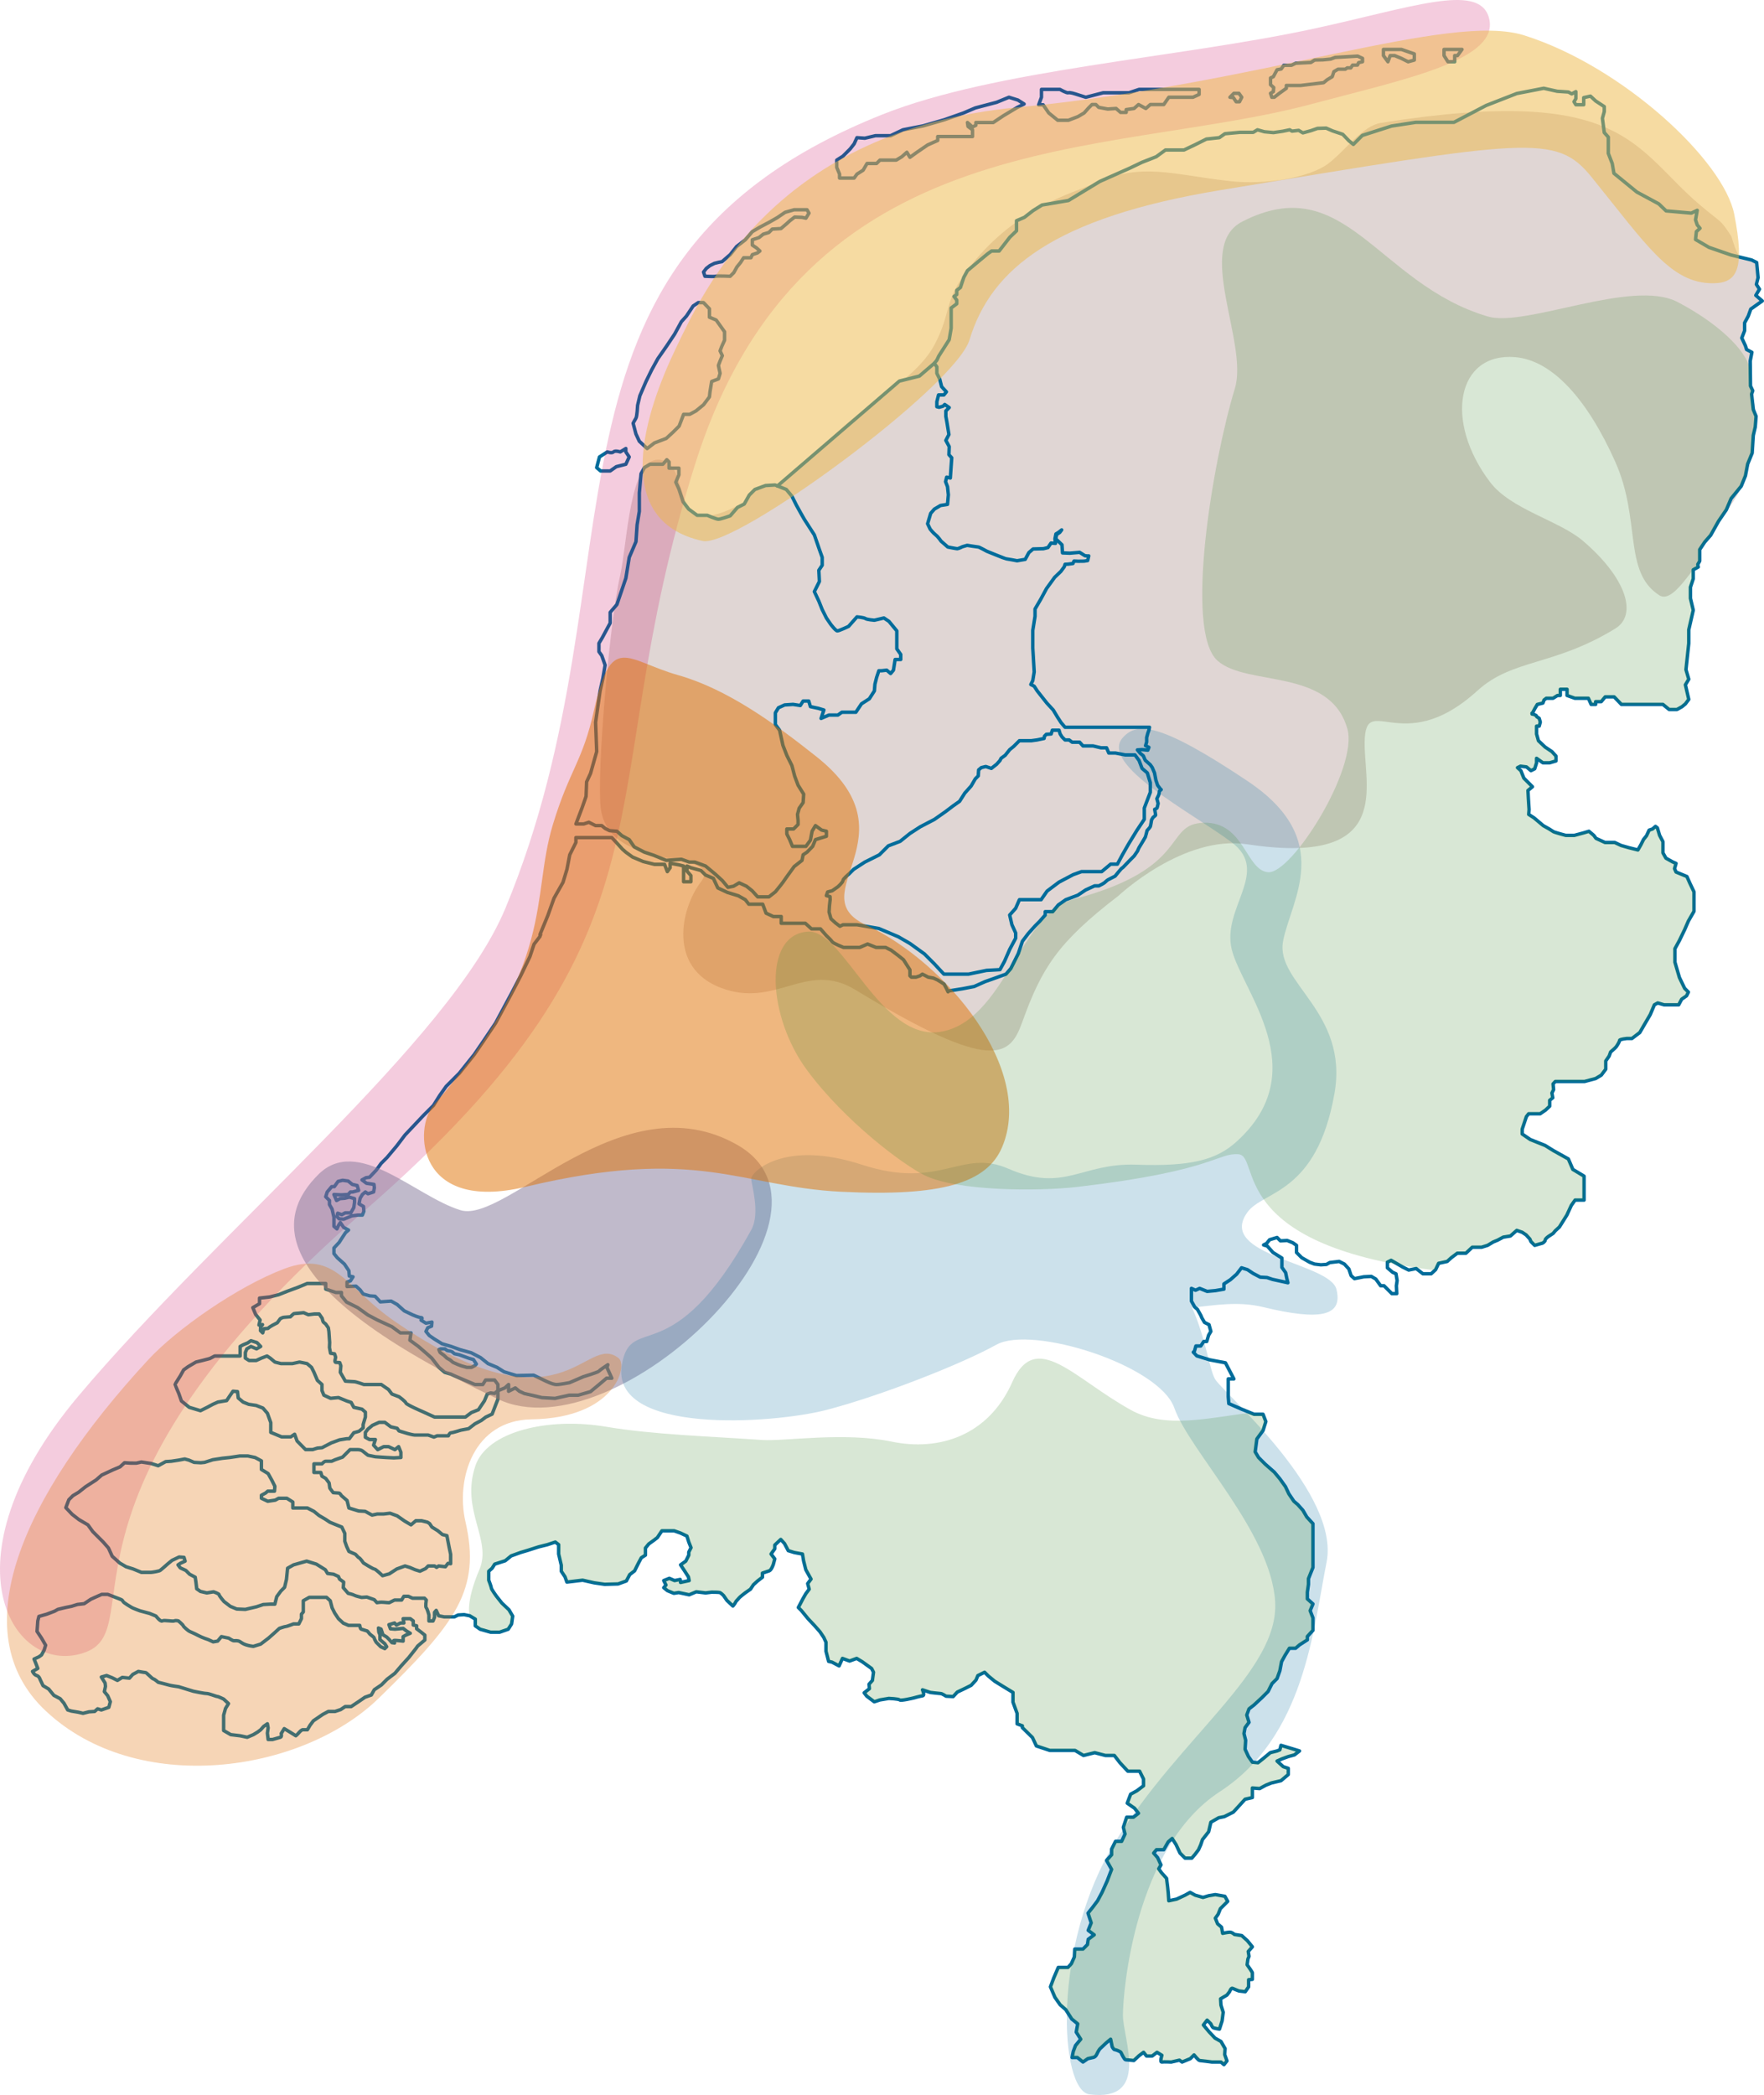
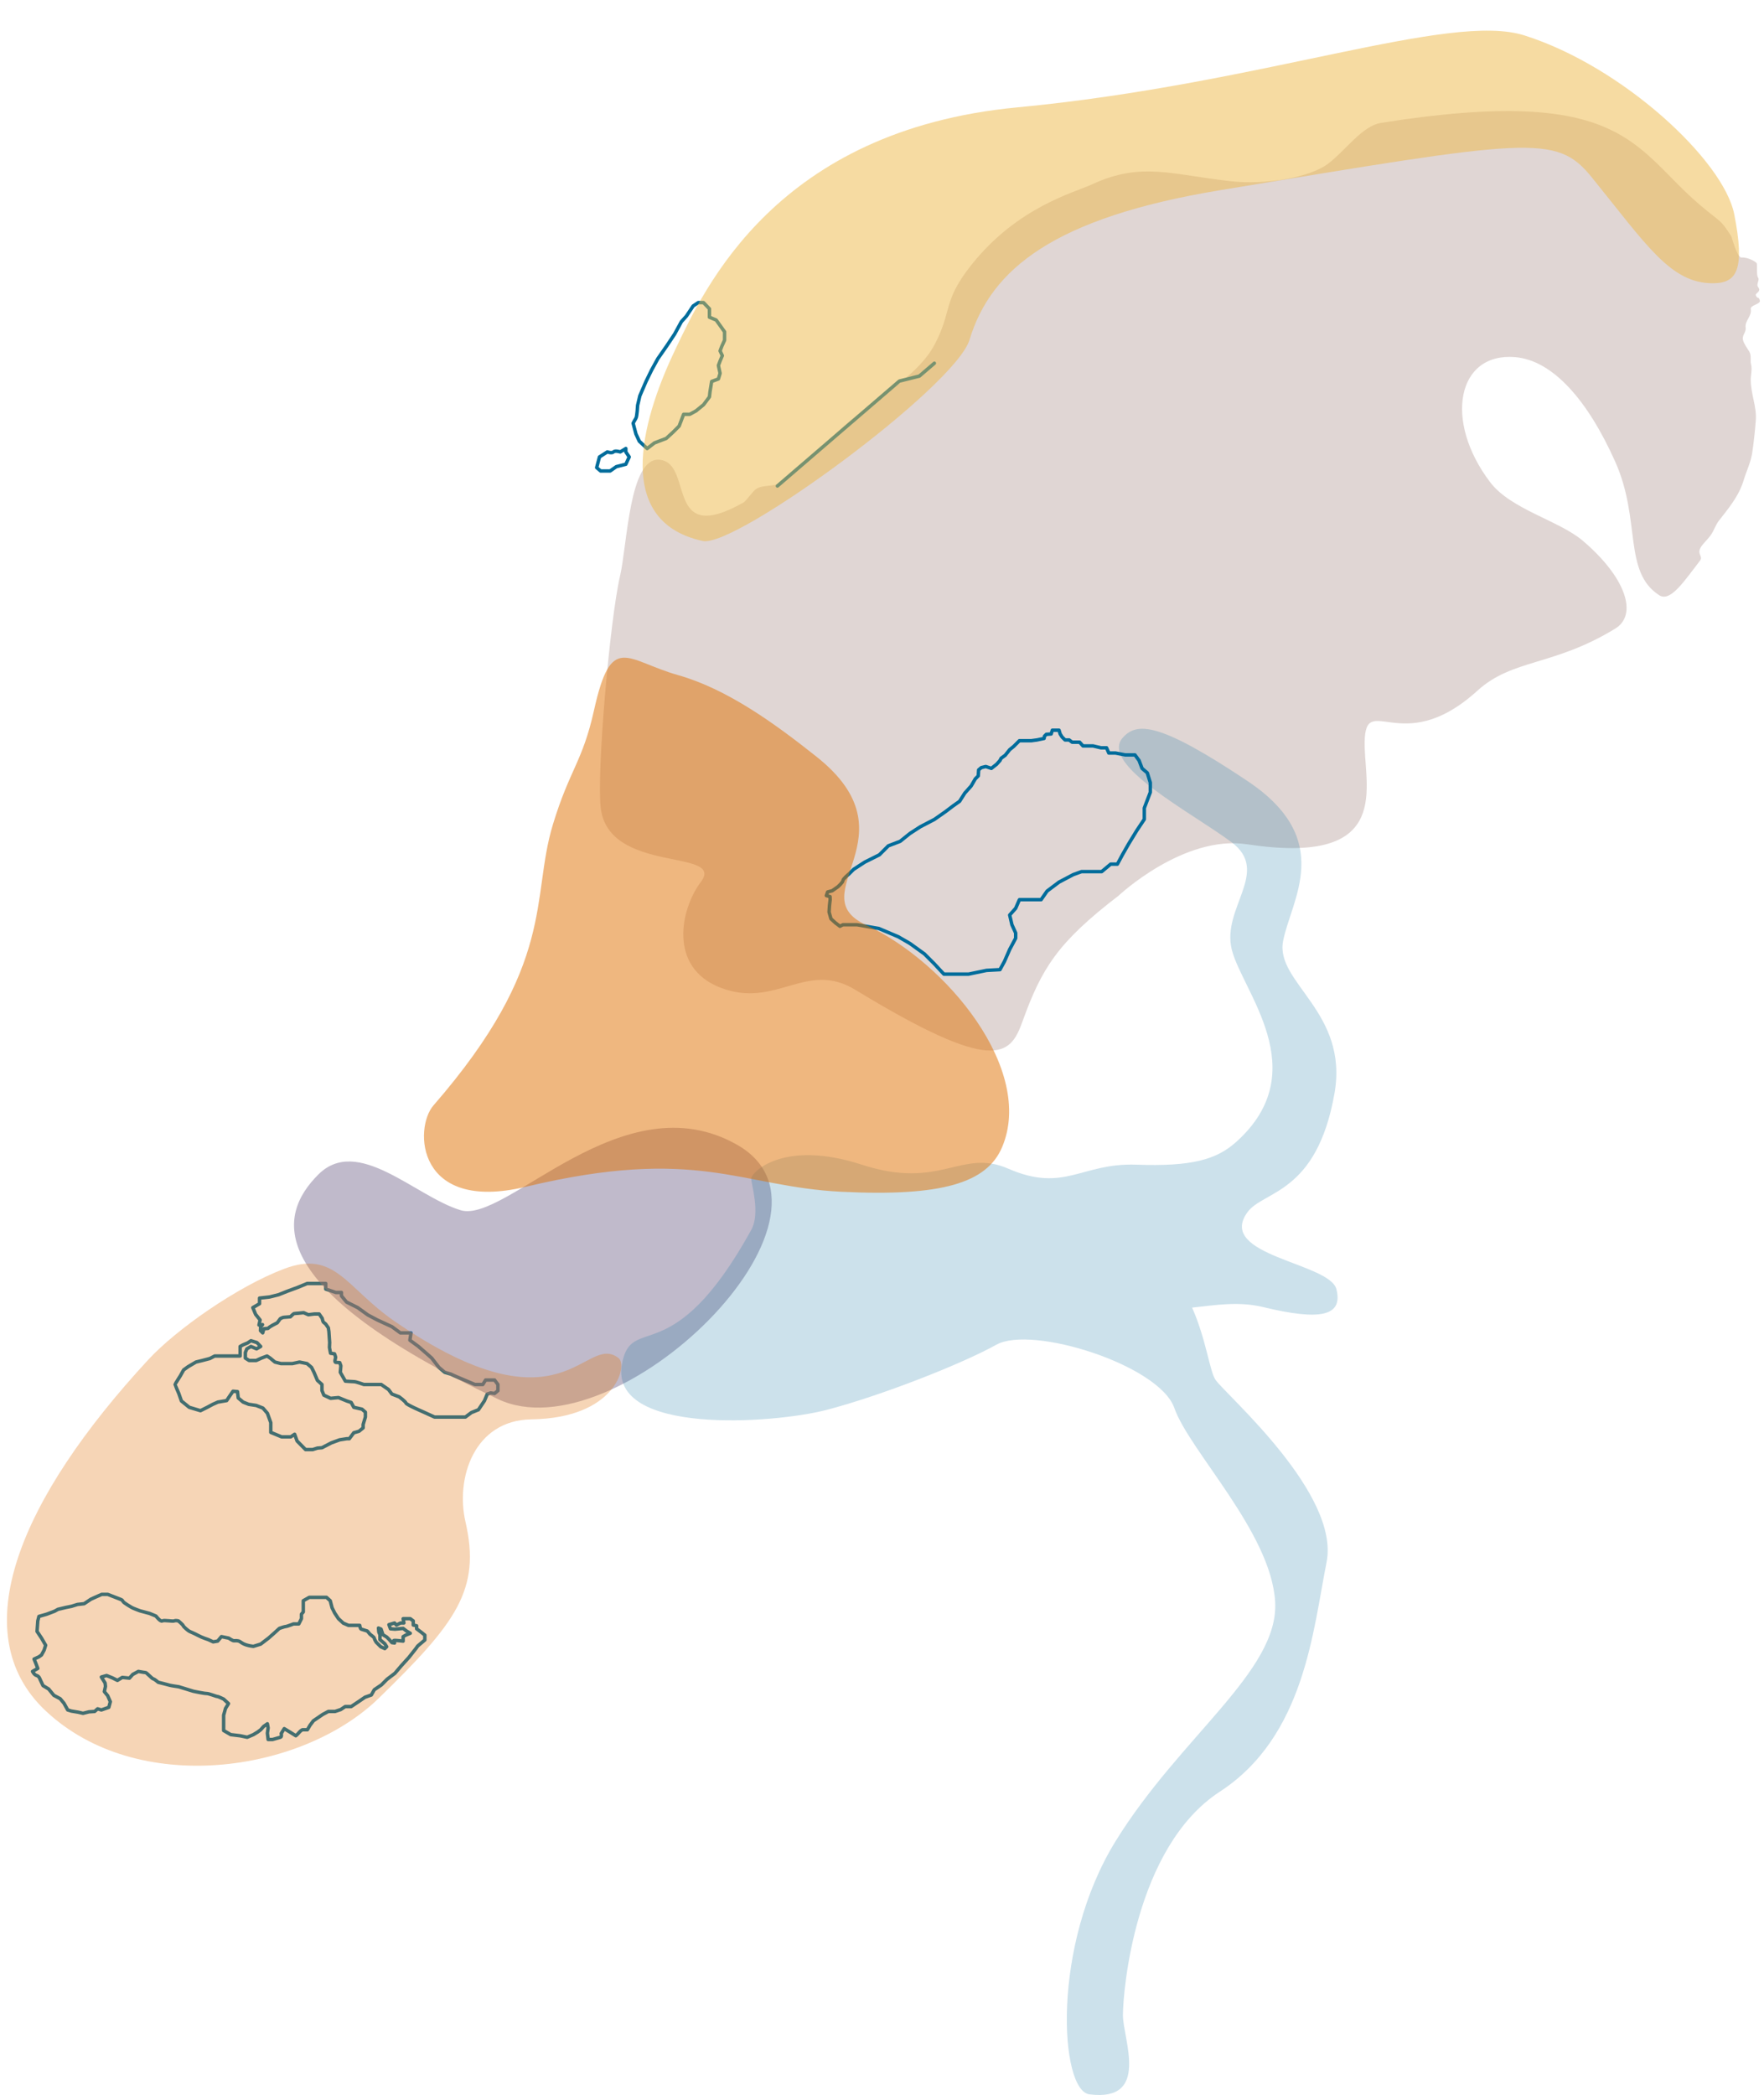
<svg xmlns="http://www.w3.org/2000/svg" viewBox="0 0 450.519 534.851">
  <defs>
    <style>.cls-9{fill:#3b862b}.cls-10{fill:none;stroke:#006c9b;stroke-linecap:round;stroke-linejoin:round;stroke-width:.879px}</style>
  </defs>
  <g style="isolation:isolate">
    <g id="beeld">
      <path d="M218.463 252.71c-12.571-7.652-20.222 4.919-34.433-.547-13.468-5.18-10.193-20.174-5.058-26.968 6.532-8.642-23.538-1.926-25.549-18.93-1.065-9.001 2.325-48.006 4.936-59.236 1.858-7.989 2.339-30.371 10.066-29.654 8.942.829 1.081 22.401 21.439 10.925.703-.396 2.498-3.006 3.267-3.484 1.972-1.226 4.598-.264 7.041-2.081 6.789-5.049 11.469-10.985 17.713-15.922 7.88-6.231 16.903-11.524 20.745-18.729 4.646-8.711 2.001-11.034 9.357-20.326 11.824-14.936 26.248-18.532 30.973-20.713 12.583-5.807 20.172-2.446 35.425-.774 8.814.966 20.084-.931 24.778-4.452 4.396-3.297 8.711-9.679 13.551-10.447 62.439-9.904 64.431 6.552 81.497 20.997 5.622 4.759 5.004 3.409 7.937 7.937.165.255 1.516 5.508 2.608 5.437 1.675-.109 3.687 1.074 3.909 1.476.171.311-.125 3.073.34 3.669s-.542 1.7 0 2.383c.984 1.239-.807 1.526-.573 2.129.41 1.057.723.176 1.024 1.311.256.965-2.491 1.165-2.314 2.199.313 1.818-1.544 2.941-1.316 4.722.176 1.373-1.062 1.893-.629 3.339.228.763.901 1.773 1.552 2.771.613.939.241 2.429.432 3.133.393 1.454-.068 2.841-.048 4.162.056 3.772 1.527 6.727 1.298 10.155-.158 2.361-.587 6.274-.93 8.463-.384 2.447-1.486 4.654-2.155 6.878-1.268 4.214-3.849 7.166-6.44 10.528-.735.954-1.215 2.496-2.006 3.581-1.084 1.489-2.422 2.519-2.793 3.653-.449 1.369.897 1.784 0 2.937-3.881 4.985-7.465 10.595-10.348 8.733-9.292-6.001-4.576-19.188-11.228-34.07-6.996-15.654-15.929-25.903-25.553-26.714-14.886-1.255-18.288 16.303-6.388 31.941 5.277 6.935 17.567 9.774 23.617 14.906 10.973 9.308 14.191 18.87 8.324 22.455-15.836 9.678-26.17 7.643-35.232 15.874-19.858 18.036-29.231-1.355-28.758 14.593.337 11.368 6.012 30.06-30.06 24.595-16.221-2.458-32.793 13.117-32.793 13.117-15.608 11.964-19.676 18.583-24.595 32.246-3.153 8.757-7.262 13.331-42.631-8.198Z" style="opacity:.2;fill:#673229" />
-       <path d="M355.048 14.192h1.146l1.719.716 1.719.86 1.576-.43v-1.576l-3.295-1.146h-4.584v1.576l1.146 1.576zM371.523 15.768v-1.576h.716l1.146-1.576h-4.584v1.576l1.002 1.576zM182.76 70.53c.286-.143 3.724 0 3.724 0l.931-.931.788-1.433.931-1.146.788-1.218h1.862l.358-.788 1.289-.43.645-.501-.86-.788-1.075-.716v-1.361l1.719-.573 1.075-.86 1.433-.43.859-.86 2.221-.143 1.432-1.218.86-.788 1.218-.931 1.863.072 1.003.215.788-1.289-.501-.86h-3.295l-2.292.645-2.006 1.361-2.006 1.146-2.435 1.289-1.934 1.146-1.79 2.077-2.221 1.719-1.647 2.077-2.077 1.791-.788.143-1.146.286-1.146.573-.931.716-.716.931.358 1.074s2.435.143 2.722 0ZM214.42 45.46h3.725l.716-1.003 1.576-1.002 1.002-1.72h2.436l.859-.859h4.155l1.433-.86 1.289-1.146.782 1.29 1.796-1.29 2.722-1.862 2.579-1.146v-1.003h8.882V33.14l-1.146-.86-.143-1.002 1.289 1.146.859-.43v-.716h4.441l2.579-1.72 3.582-2.148 1.718-.86-1.575-1.003-2.292-.716-3.152 1.289-5.444 1.433-3.008 1.289-4.871 1.719-5.444 1.576-5.157 1.003-3.152 1.504h-3.868l-2.721.645-2.006-.143-.716 1.575-1.003 1.29-1.863 1.862-1.576 1.003v1.862l.717 1.719zM267.855 28.842l2.292 1.862h2.722l2.435-.931 1.576-.931 1.146-1.289.859-.86h1.003l.716.716 2.292.43 2.149-.143 1.146 1.003h1.433v-.716l2.006-.287 1.146-1.003 1.862 1.003 1.146-1.003h3.438l1.289-1.862h6.16l1.576-.716v-1.289h-15.329l-2.579.86h-6.59l-4.441 1.146-2.722-.86s-1.289-.43-1.719-.287-2.149-.86-2.149-.86h-4.728v2.006l-.716 1.934h1.146l1.433 2.077ZM314.987 24.903l.716 1.074h.86l.573-1.146-.717-1.003h-1.289l-1.003 1.003zM325.204 19.578l-.716.334v1.719l.813.717-.097 1.05-.716.43.335 1.003h.622l1.289-1.003 1.791-1.289v-.717h3.653l5.874-.716.859-.716 1.335-.812.43-1.289 1.051-.621h1.863l.478-.334h.906l.478-.717h1.241l.286-.62 1.003-.239v-.86l-1.24-.573-5.731.335-1.195.429-1.957.192-2.099.047-.958.621-3.867.191-1.098.525h-1.957l-.67.955-1.049.191zM447.357 100.614l.286-.859-.573-1.218-.072-6.375.43-2.22-1.361-.716-.286-.931-.931-2.006.716-1.862v-2.006l.931-1.719.644-1.791 2.937-2.077-1.647-1.433.931-1.576-.788-1.218.43-1.719-.358-3.868-1.289-.645-5.3-1.289-5.587-1.934-3.438-2.006.215-2.006.931-.86-.716-.86-.43-1.289.43-2.435-1.504.716-6.447-.573-1.863-1.791-5.587-3.008-5.873-4.799-.43-2.507-1.003-2.579V35l-1.028-1.146-.476-3.653.476-1.719v-1.266l-2.195-1.433-1.338-1.241-1.719.382v1.815h-2.006l-.479-.764.479-.764v-1.814l-1.051.573-.86-.478-2.865-.191-3.438-.764-6.877 1.337-7.83 3.056-8.214 4.298h-9.742l-6.206.955-7.449 2.387-2.292 2.292-1.146-.931-1.576-1.647-2.579-.86-1.647-.716-2.221.072-1.647.573-2.077.573-1.074-.645-1.702.204-.59-.347-1.72.358-2.435.358-2.292-.215-1.791-.501-1.075.645h-3.367l-3.868.358-1.433 1.003-3.295.358-2.865 1.433-2.865 1.361h-4.728l-2.364 1.719-3.653 1.433-3.152 1.504-7.593 3.366-8.022 4.871-6.733 1.146-2.292 1.433-2.221 1.719-2.006.86v2.579l-1.719 1.648-2.722 3.51h-1.934l-1.003.716-2.077 1.719-3.08 2.579-.931 1.719-.86 2.579-.931.716v1.074l-.716.501.716.931v.931l-1.433 1.074v5.157l-.501 2.937-2.65 4.154-.502 1.075-.645.788.645.931v1.648l.716 1.432.502 1.97 1.218 1.325-.645.788h-1.361l-.43 1.719v1.289l.573.143 1.003-.286.43-.43 1.146.788-.86.86v1.361l.286 1.576.502 3.08-.788 1.504.86 1.576-.072 2.077.716.788-.358 5.157-.931-.215-.287 1.146.502 1.289.215 2.077-.215 2.435-1.791.287-1.576.931-.931 1.075-.788 2.65.645 1.361s.788 1.003 1.433 1.504 1.361 1.576 1.361 1.576l1.719 1.504s2.149.43 2.435.43 1.29-.501 1.29-.501l1.218-.358s2.65.43 2.865.43 2.149 1.074 2.149 1.074 4.728 1.934 4.942 1.934 2.794.501 2.794.501l2.077-.358.931-1.719 1.075-.931 2.65-.072 1.146-.287.788-1.146 1.146.072-.143-1.146.249-1.254.645-.394.825-.645-.479.633-.822.561-.203 1.086 1.576 1.516.143 2.077 1.863.072 2.507-.215 1.361.86.788.072.179-.027-.276 1.197-.882.143-1.481.024-1.121-.048-.263.621-1.218.167-.811.048-.192.621-.882 1.194-1.576 1.504-2.077 2.865-1.433 2.65-1.504 2.579v1.862l-.573 3.582v4.513l.358 6.088-.358 2.221-.501 1.003.859.43.788 1.218 1.361 1.719 1.075 1.361 1.647 1.791 1.075 1.791.931 1.433 1.003 1.17h21.569l-.152.764-.286.789-.287 1.075v1.146l-.286.931.859.43-.286.716-1.433-.143-1.218.072.716.86.788.645.501 1.146 1.289 1.146.502.716.573 1.361.358 1.862.43 1.289.716.954.195.166-.447.384s-.106.859-.178.966c-.072.109-.467.968-.467.968l.324 1.218s-.215.86-.252 1.074c-.034.215-.645.43-.645.43s.252 1.289.252 1.433-.645.607-.645.607l-.395.645s-.215 1.47-.321 1.719c-.108.252-.825 1.003-.825 1.003s-.358 1.504-.43 1.648-.607 1.04-.607 1.04-.968 1.61-1.04 1.719c-.072.106-.358.822-.358.822l-.859 1.255-.931.931-1.862 1.934-.502.393-.788.931-.788.968s-1.719.894-1.825.931c-.109.034-.897.751-.897.751l-.573.358-.86.441h-1.086l-2.292 1.052-2.006 1.338-3.057 1.146-1.908 1.335-1.432 1.719h-1.911v.86l-1.432 1.624-1.146 1.146-1.719 1.911-1.527 2.006-1.051 3.152-1.911 3.819-1.241 1.433-3.438 1.241-1.911.67-2.768 1.241-2.962.573-3.627.573-.086.212-.393-.834-.622-1.146-1.67-1.049-1.051-.478-1.335-.238-.814-.43-.668-.335-.622.43-1.003.335h-1.192l-.364-.352v-1.51l-1.642-2.579-1.432-1.146-1.719-1.289-1.433-.716h-2.435l-2.149-.86-2.006.86h-4.155s-2.579-1.003-2.865-1.433-1.504-1.576-1.504-1.576l-1.504-1.719h-2.292l-1.576-1.433h-6.16v-1.719h-2.006l-1.863-.86-.859-2.292h-3.547l-.894-1.146-1.791-1.003-2.794-.86-2.435-1.146-1.146-2.435-2.006-.86-1.146-1.146-2.579-.716-1.003-.43v1.289l1.003 1.146v1.576h-1.862v-4.011l-1.146-.287-2.292-.43v1.146l-.716 1.003-.716-1.862h-2.579l-2.865-.716-2.722-1.146-1.719-1.243-.86-.762-1.433-1.576-1.289-1.387h-9.168v1.243l-1.576 3.152-.716 3.725-1.002 3.295-2.292 4.046-1.576 4.407-2.006 4.871.161.049-.161.069v.358l-1.53 2.006-1.049 3.152-2.39 4.968-2.292 4.392-4.106 7.641-3.152 4.679-2.292 3.344-3.819 4.773-3.344 3.344-1.624 2.292-1.622 2.579-2.579 2.579-4.682 4.965-2.1 2.771-2.484 2.96-1.527 1.53-1.241 1.719-1.719 1.814-.86.095-1.051.573 1.146.86 1.911.286.095.86-.192 1.074-1.433.456-.668-.456-.765.645-.573.957-.286 1.433 1.146.668.097 1.241-.384.957h-1.146l-1.527.189-1.146.478-.954.381-1.146-.094-.573-.573.189-.859 1.051.381.86-.476h1.433l.765-1.338.189-1.338v-.954l-1.335-.381-1.146.287-1.244.095-.86.478-.668-1.53 1.814.097 1.816-.097.573-.645h.573l1.527-.404-.381-1.243-1.244-.287-1.049-.86-1.433-.189-1.146.286-.957 1.335h-.668l-1.146 1.361-.381 1.218.954.957v1.049l.668 1.146.478 2.103v2.292l.765.668.381-.86.479-.765.859 1.243 1.241.668-.765.668-.762 1.146-.859 1.338-1.338 1.433v1.433l.86 1.051 1.814 1.622 1.146 1.719.097 1.338.954.192-.668 1.049-.859.286v1.146l2.292-.095 1.049.954.765 1.052 1.719.478 1.338.095 1.335 1.433 2.771-.192 1.527.86 1.816 1.625 2.195 1.051s1.53.668 2.103.668 0 .668 0 .668l1.24.765 1.527-.287-.095 1.052-.954.381-.479.954.86 1.051 1.241.86 2.006 1.241 2.292.67 2.39.86 2.768.762 2.389 1.243 1.908 1.527 2.292.954 1.816 1.146 3.152.957 4.392-.097 2.96 1.433s1.911.957 2.865.957 3.344-.478 3.344-.478l3.533-1.527s3.822-1.146 4.011-1.433c.163-.244 1.756-1.304 2.243-1.624l-.238.693 1.243 2.745h-1.338l-1.911 1.624-2.195 1.814-3.151.908h-2.292l-3.63.811-3.344-.192-2.579-.619-1.908-.43-1.244-.573-1.049-.86-1.719.86v-1.719l-.957.86-1.765.716v2.149l-.527 1.335-.954 2.484-1.624.765-1.146.86-1.622.86-1.624 1.241-2.006.381s-2.1.67-2.484.67c-.381 0-.667.762-.667.762h-2.865l-.828.327-1.464-.516h-3.438c-.381 0-1.814-.384-1.814-.384l-2.198-.668-.479-.668-1.622-.384-1.53-1.146h-1.432l-1.719.765-1.146.954-.668.86v1.243l1.052.573h1.504l-.456 1.433 1.051 1.146 1.527-.765h1.243l1.622.765.957-.765.573 1.433v1.338l-1.816.095-1.908-.095-2.794-.192-1.888-.381s-.762-.573-1.335-1.051c-.573-.479-1.624-.381-1.624-.381h-1.625l-1.908 1.908-1.911.67-.86.381h-1.527c-.384 0-.968.668-.968.668h-2.04v2.198h1.753l.287.954.968.573.86 1.146.189 1.338.86 1.146s1.146.095 1.433.095.67.67.67.67l1.433 1.241.476 1.911 2.484.762s1.814.097 1.719.097 1.72.954 1.72.954l1.338-.286h1.622l1.624-.192 1.814.67 1.911 1.335 1.624.957 1.241-1.051h1.433l1.527.381.544.347.602.897 1.53.954 1.146.954 1.146.286.573 2.963.381 1.814v2.387l-.668-.095-.671.86-1.719-.192-.525.352-.524-.352h-1.624l-.668.67-1.433.668-1.243-.381-1.335-.573-1.244-.384-2.1.765-1.911 1.241-1.719.479s-1.765-1.719-2.123-1.719-2.748-1.527-2.748-1.527-.86-1.243-1.146-1.338-.762-.859-1.049-.954c-.286-.097-1.53-.67-1.53-.67l-.573-1.241-.476-1.338v-2.006l-.765-1.622-1.432-.573-1.625-.67-1.146-.762-1.622-.957-1.289-1.049-1.673-.86h-3.725v-1.53l-1.527-.954h-2.1l-.86.478-1.911.287-1.625-.765v-.765l1.051-.573.573-.476h1.719l.094-1.243-.762-1.527-.957-1.719-1.719-1.051v-2.195l-1.621-.86-1.816-.384h-2.1l-2.579.384-1.814.189-2.484.384-2.1.668-.957.094-1.719-.094-1.335-.573-1.051-.286-1.527.286-1.911.287-1.433.095-1.911 1.051-1.814-.573-2.484-.381-1.241.287H33.24l-1.433-.097-1.146 1.052-1.814.765-2.865 1.335-1.432 1.243-2.673 1.719-1.816 1.433-1.433.86-1.049 1.049-.765 2.006 1.625 1.719 1.719 1.338 2.292 1.338 1.241 1.719 2.673 2.673 1.338 1.527.954 2.103 1.911 1.719 1.624.954 1.814.573 2.1.86h2.484c.286 0 2.006-.287 2.292-.478.286-.189 2.006-1.719 2.006-1.719l1.051-.86 1.814-.859 1.241.097.286.954-1.24.573-.573.381.573.765 1.432.668.954.957 1.433.762.192 1.338.192 1.625.954.668 1.624.381 1.72-.286s1.432.478 1.432.765 1.241 1.719 1.241 1.719l1.624 1.241 1.622.67 2.198.095 2.865-.668 1.719-.573 1.768-.097h1.192l.479-1.908 1.051-1.433.954-.957.479-2.006.286-2.865 1.527-.859 3.344-.954 2.481.765 2.292 1.433.573.954 1.53.192 1.241.573.286.668 1.051.765-.097 1.433 1.244 1.433s1.241.287 1.527.476c.286.192 1.911.573 1.911.573l1.335-.095 1.888.668.69.765s.957-.192 1.72-.095c.765.095 1.432.095 1.432.095l1.338-.668h1.814l.573-.957h1.146l1.052.478h3.057l.476.478s-.286 1.719 0 2.006.671 1.814.671 1.814v1.527h1.049l.384-.954v-1.241l.424-.51.625 1.37 1.432.286h2.579l.957-.478 1.527-.095 1.432.287 1.433.859v1.719l1.241.86 2.676.762h2.292l2.195-.762.859-1.338.286-2.006-.954-1.625-1.814-1.719-1.433-1.814s-1.243-1.719-1.243-2.006-.668-2.006-.668-2.006v-2.292l.859-.765.668-1.049 2.676-.86 1.527-1.243 2.386-.86 1.911-.573 2.673-.86 2.292-.573 2.006-.668.859.668v2.39l.671 2.865v1.527l.954 1.433.478 1.338 1.622-.192 2.389-.287 2.96.668 2.673.384 3.438-.097 2.103-.762.86-1.625 1.241-.954.954-1.911.765-1.433 1.052-.668v-1.816l.859-1.049 1.335-.957.859-.668 1.146-1.719h3.151l1.625.573 1.624.765.476 1.527.573 1.433-.573 1.146v.765l-.762 1.527-1.338.954.954 1.433 1.052 1.624.192.954-2.198.478-.095-.765-1.433.287-1.338-.573-1.432.573.573 1.146-.573.67.954.762 1.624.67 1.241-.192 2.676.573 1.814-.765 2.386.286 1.53-.189s1.814 0 2.1.095c.286.094.954.765.954.765l.859 1.241 1.53 1.433s.573-.668.668-.954c.094-.287.668-.765.859-1.052.192-.286 1.719-1.432 1.719-1.432l1.241-.86.765-1.146 1.052-.954 1.24-.957v-1.049s1.146-.384 1.719-.573c.573-.192 1.052-1.624 1.052-1.624l.381-1.433-.954-1.241.954-1.338v-.954l1.527-1.433.957 1.049.954 1.816 1.527.476 2.103.384.286 1.719.573 2.292 1.335 2.387-.859 1.146.384 1.433-.859 1.146-.765 1.338-1.146 2.195.765.765 1.719 2.1 1.622 1.719 1.432 1.625.957 1.433.573 1.241v2.292l.668 2.579.86.192 1.814.954.859-1.908 1.817.668 1.814-.668 1.432.86 2.387 1.719.479.954-.286 2.1-.86.957.095 1.146-1.335 1.049.668.86 1.911 1.433 1.433-.476 2.292-.384s2.481.097 2.768.384c.286.286 3.438-.478 3.438-.478s1.719-.479 2.39-.573c.668-.095 0-1.527 0-1.527l2.006.668s2.387.286 2.673.286 1.338.668 1.338.668l1.814.097 1.051-1.146 1.814-.86 1.719-.86 1.241-1.338.478-1.146 1.72-.86.954.954 1.624 1.338 2.006 1.241 2.673 1.625v2.484l1.052 2.865v2.673l1.338.496v.458l2.579 2.533 1.003 2.149 3.438 1.146h6.447l2.149 1.289 2.865-.716 2.722.716h2.292l1.433 1.862 2.006 2.149h3.008l1.003 2.006v1.719l-1.719 1.289-1.576.86-.86 2.292 1.862 1.289 1.003 1.289-1.29 1.003h-1.719l-.859 2.579.43 1.719-.86 1.862H284.9l-1.003 2.006v1.433l-1.289 1.433 1.289 2.292-1.146 3.008-1.29 2.865-1.146 2.149-1.29 1.719-.831 1.034-.315.398.811 2.481-.765 1.911 1.53 1.146-1.53 1.146-.189 1.338-1.146 1.146h-2.103l-.095 2.006-.765 1.719-.859.954h-2.482l-1.146 2.673-.86 2.292 1.146 2.676 1.335 1.908 1.432 1.243 1.53 2.387 1.527 1.241-.381 2.103 1.146 1.814-1.338 1.624-.573 1.527-.286 1.527h1.338l1.433 1.146 1.241-.86 1.241-.286s.67 0 1.051-.86.765-1.335.765-1.335l1.622-1.53 1.146-.954.384 1.911s.381.762.667.762 1.527.478 1.625.765c.094.286.859 1.814 1.146 1.814s2.1.192 2.1.192l1.338-1.241 1.146-.859.762.954h1.433l1.244-.954 1.24.762s-.573 1.816 0 1.719c.573-.095 2.387.006 2.387.006l2.103-.481.668.481 2.1-.865.957-.954s1.146 1.433 1.433 1.433 3.152.387 3.152.387h2.292l.762.665.765-.957-.573-1.622.094-1.53-1.049-1.814-1.53-.86-1.527-1.625-1.433-1.719.954-1.241.957.954s.287.765.573.957c.286.189 1.622.381 1.622.381l.67-2.1.286-2.198-.573-1.814-.097-1.625 1.624-.954.668-.86s.384-1.051.765-.86c.381.189 1.624.668 1.624.668l1.622.192.859-1.243v-1.814l.957-.095v-1.719l-.479-.765-.859-1.241.192-1.433.287-.716-.192-1.244 1.051-1.192-1.289-1.576-1.433-1.289-1.863-.287s-.573-.573-1.146-.573-1.862.287-1.862.287l-.287-1.576-1.003-.859-.573-1.433.716-1.003.573-1.433 1.863-1.862-.716-1.289-2.435-.43-1.719.287-1.433.43-2.006-.573-1.289-.716-1.289.716-2.149 1.003-2.006.43-.143-2.006-.143-1.432-.286-2.292-1.289-1.433-.716-1.003.573-1.003-.859-1.862-1.003-1.146.716-.86h1.862l1.146-2.006 1.003-.86 1.003 1.576 1.003 2.149 1.289 1.289h1.719l.859-1.003.86-1.146.573-1.289.43-1.289 1.576-2.006.573-2.435 2.006-1.146 1.433-.287 2.292-1.146 1.576-1.719 1.432-1.576 1.863-.43v-2.435l1.862.143 1.576-.86 1.433-.573 2.435-.573 1.863-1.576v-1.576l-1.29-.43-1.576-1.432 1.289-.573 1.576-.573 1.576-.43 1.289-1.003-1.863-.573-2.865-.86-.286 1.146-.716.286-1.719.43-1.719 1.433-1.433 1.146-1.432-.143-1.003-1.433-.86-1.862.143-2.292-.43-1.719.286-1.53 1.003-1.335-.573-1.862.573-1.576 1.289-1.003 2.006-1.862 1.576-1.576 1.003-2.006 1.289-1.289.716-2.006.43-2.292.859-1.576 1.146-1.862h1.576l1.003-.86 2.006-1.289v-.859l1.433-1.576v-3.152l-.716-1.862.716-1.719-1.433-1.289v-1.719l.286-2.006v-1.433l1.146-2.865v-11.174l-1.576-1.719-1.003-1.719-1.289-1.433-1.003-.86-1.289-1.9-.859-1.825-1.433-2.006-1.433-1.719-2.292-2.006-1.719-1.719-.859-1.433.43-3.295 1.576-2.149.716-2.292-.716-1.862h-2.292l-3.152-1.289-3.295-1.433-.143-1.719v-4.584h1.433l-2.149-4.109-4.011-.762-3.295-1.003-.9-.951.278-.244.381-1.338h1.243l.762-1.146h.765l.479-1.622.573-.957-.478-1.719-1.146-.573-.668-1.146-.286-.668-.859-1.527-.671-.573-.859-1.53v-3.246l1.051.478 1.051-.478 1.908.765 2.103-.192 2.195-.381v-1.338l1.624-1.052 1.625-1.433 1.241-1.622 1.527.476 1.433.957 1.816.954 1.719.095 1.433.478 2.194.478 1.72.381-.287-1.146-.286-1.433-.954-1.338v-2.387l-2.292-1.433-1.433-1.625-.954-.286.762-.381.765-.954 1.911-.573.86.86 1.719-.097 1.433.573.954.67v1.814l1.338 1.338 2.006 1.146 1.241.476 1.625.192 1.432-.095.86-.478 2.387-.286 1.338.668 1.146 1.243.573 1.719.859.762 2.387-.476 1.911-.097 1.146.67 1.241 1.719h.86l2.006 2.006h1.241l-.095-2.006.192-1.338-.286-1.719-.86-.381-1.338-1.146v-1.433l.954-.478 1.816 1.051 1.146.668 1.527.765 1.911-.384 1.719 1.338h2.1l1.146-1.051.765-1.622 2.195-.478 1.051-.954 1.527-1.146h2.198l1.625-1.53h2.386l1.527-.476 1.432-.859 1.146-.478 1.433-.765 1.816-.287 1.622-1.433 1.387.479 1.002.668.954 1.051.287.668.954.957 2.006-.573s.67-.384.67-.765.86-.954.86-.954l1.169-.765.55-.668 1.049-.957 1.911-3.054 1.146-2.484.954-1.338h2.292v-6.111l-2.865-1.719-1.146-2.673-3.77-2.103-2.149-1.335-3.822-1.53-2.051-1.407v-1.218l1.074-3.223.573-.716h2.937l1.361-.931 1.075-1.003v-1.504l.788-.645-.215-1.218.43-.86-.14-1.461.57-.616h7.449l2.865-.765 1.432-.859 1.146-1.527v-2.103l.86-1.241.381-1.052s1.146-.954 1.433-1.335c.286-.384.859-1.338.859-1.624s1.814-.479 1.814-.479h1.338l2.006-1.527 1.051-1.814 1.622-2.771 1.051-2.484.859-.476 1.625.476h3.724l.762-1.433 1.243-.86.476-.954-.954-.954-1.338-2.771-1.146-3.917v-3.438l1.146-2.1 1.338-2.771.954-2.195 1.432-2.484v-4.965l-1.049-2.198-.765-1.719-2.771-1.146-.381-.86.381-1.338-.859-.381-1.719-.954-.762-1.338v-2.865l-.859-1.625-.573-1.908-.479-.384-.765.67-.86.287-.667 1.433-.765.954-.668 1.338-.765 1.335-2.292-.573-2.006-.573-1.622-.762h-2.484l-2.292-1.051-.573-.765-1.241-1.049-1.244.381-2.481.668h-2.198s-2.865-.762-3.152-.954-1.051-.668-1.051-.668l-1.527-.859-2.387-2.006-1.338-.859.094-1.243-.189-2.96-.097-1.911 1.146-.954-1.049-1.051-1.146-1.146-.765-1.908-.859-.765.765-.381 1.527.189 1.146.957.954-.478.479-1.527v-1.146l1.624 1.146h1.719l1.622-.478v-1.241l-1.049-1.146-1.719-1.146-1.719-1.625-.478-1.719v-2.006h.667l.287-1.027-.287-.979-.596-.382-.192-.334-.573-.287-.453-.072-.02-.231.069.064.645-1.218.645-1.074 1.433-.358.286-.788.573-.43h1.719l1.146-.716h.716v-1.576h1.72v1.576l2.006.716h3.438l.716 1.576h1.146v-.716h1.432l1.003-1.218h2.292l1.862 1.934h10.601l1.576 1.289h2.006l1.289-.716.859-.716.86-1.146-.86-3.725.86-1.433-.716-2.435.716-6.733v-3.438l1.146-5.014-.716-3.008v-2.865l.716-2.149v-2.292l1.29-.716-.109-.376-.02-.296.487-.832v-2.937l1.289-1.934 1.504-1.719 2.006-3.581 2.006-2.937 1.218-2.865 2.579-3.152 1.075-2.65.573-3.008 1.146-2.794.287-4.513.501-2.149.215-2.722-.716-1.719-.43-3.94Z" class="cls-10" />
      <path d="m198.55 124.071 31.154-26.781 5.101-1.276 3.825-3.279M260.357 229.691h5.538l1.53-2.198 3.054-2.292 3.63-1.911 2.1-.762h5.157l2.292-1.911h1.719l1.338-2.484 1.527-2.673 2.103-3.438 1.908-2.865v-2.865l1.53-4.011v-2.484l-.765-2.481-1.338-1.146-.762-2.006-1.051-1.433h-2.484l-2.481-.478h-1.719l-.573-1.338h-1.433l-2.006-.476h-2.579l-.86-.957h-1.911l-.765-.573h-1.049l-.765-.762-.478-.765-.286-.955h-1.719l-.286.955-1.241.094-.478.479-.095.573-1.814.381-1.433.192h-3.057l-1.433 1.433-1.051.86-1.146 1.433-1.049.765-.286.573-.859.954-1.338 1.052-1.433-.478-1.146.286-.668.573-.097 1.527-.762.765-1.051 1.814-1.625 1.817-1.335 2.1-1.625 1.146-1.957 1.481-2.865 2.006-3.581 1.862-2.656 1.719-2.501 2.006-3.008 1.146-2.292 2.292-3.725 1.862-2.865 1.862-1.146 1.146s-1.576 1.289-1.576 1.719-1.289 1.576-1.289 1.576l-1.432 1.003-1.183.321-.321.931.931.252.035.788-.178 1.527-.098 1.625.479 1.719 1.146 1.049 1.146.86.765-.381h3.627l5.541.954 4.965 2.103 2.98 1.719 3.705 2.673 2.484 2.484 2.484 2.673h6.303l4.584-.954 3.438-.192 1.146-2.1 1.335-3.057 1.53-2.865v-1.338l-.957-2.1-.573-2.484 1.53-1.719.954-2.195ZM163.277 112.648l2.006 1.862 1.862-1.433 3.008-1.146 1.719-1.576 1.576-1.576 1.146-3.008h1.576l1.576-.86 1.934-1.576 1.504-2.006.143-1.289.43-2.65 1.719-.645.43-1.432-.43-2.006.43-1.146.573-1.361-.573-1.218.43-1.146.716-1.576v-2.149l-2.149-3.008-1.719-.716v-2.149l-1.504-1.576h-1.361l-1.29.859-1.719 2.579-1.289 1.433-1.72 3.152-2.006 3.008-2.292 3.295-1.576 2.865-1.433 2.937-1.576 3.653-.573 2.435s-.143 2.865-.43 3.295-.716 1.289-.716 1.289l.716 2.722.86 1.862ZM155.827 120.241l1.576-1.098 2.435-.621.859-1.862-.859-1.289v-.86l-1.433.86s-1.289-.43-1.719 0-1.576 0-1.576 0l-2.006 1.289-.716 2.722 1.003.859h2.435Z" class="cls-10" />
-       <path d="m150.384 209.921 1.719.86h1.576l.86.716 1.146.573 1.862.143 1.29 1.146 1.862 1.003 1.289 1.862 2.579 1.335 2.435.814 3.152 1.289 3.868-.287 2.006.716h1.432l2.722 1.003 2.579 2.149 1.719 1.576 1.433 1.719 1.433-.287 1.433-.86 1.862.86 1.433 1.146 1.433 1.576h2.865l1.647-1.289s1.647-2.006 1.934-2.435 1.003-1.433 1.003-1.433l1.863-2.579 2.006-1.576.286-1.433 1.003-.67 1.433-1.478.716-1.719 2.793-.86v-1.289l-1.218-.286-1.576-1.146-.86 1.432-.43 2.292-1.146 1.576h-3.438l-.716-1.719-.716-1.433v-1.289h1.719l1.146-1.146v-1.003l-.143-1.576.43-1.576 1.003-1.432.143-2.149-1.432-2.292-.86-2.292-.716-2.722-1.289-2.579-1.003-2.579-.859-3.869-1.075-1.433v-3.008l.788-1.289 1.576-.716 2.149-.143 1.863.287.716-1.146h1.432l.43 1.432 2.006.43 1.433.43-.716 2.149 2.006-.86h2.292l1.003-.716h3.582l1.432-2.149 2.006-1.289 1.289-2.006.143-1.719.43-1.719.573-1.719h.716l1.289-.143 1.003.86.716-.86.43-2.722h1.432v-1.289l-1.002-1.433v-4.584l-2.006-2.435-1.29-.86-2.435.573s-1.862-.143-2.292-.43c-.43-.286-2.149-.43-2.149-.43l-2.149 2.435s-2.435 1.146-2.865 1.146-1.719-1.719-1.719-1.719l-1.075-1.576-1.075-2.149-.859-2.149-1.146-2.435 1.289-2.579-.143-2.865.859-1.289v-2.006l-.716-2.006-1.289-3.725-2.579-4.011s-1.719-3.008-2.006-3.582l-1.146-2.292-1.432-1.719-2.865-1.146-2.435.143-2.722 1.003-1.433 1.433-1.289 2.292-1.719.86-1.863 2.149s-2.435.86-3.008.86-2.865-1.003-2.865-1.003h-2.579l-2.149-1.576-1.433-1.862-1.075-3.295-.788-1.719.788-1.862v-1.719h-2.507v-1.576l-.573-.573-1.002 1.146h-3.295l-1.432.86-.86 1.576-.43 4.871v4.728l-.573 3.438-.286 4.298-1.719 4.011-.859 5.3-2.292 6.733-1.719 2.006v2.722l-2.006 3.725-.86 1.433v2.149l.716 1.003.86 2.435-.573 3.367-.716 3.223-1.146 8.023.286 7.45-1.576 5.587-1.002 2.149-.143 3.725-1.003 2.865-1.576 4.155h2.006l1.289-.43ZM119.87 346.804l-1.504-.539s-.968-.358-1.075-.392c-.108-.037-1.218-.252-1.218-.252s-.716-.645-.859-.645-1.003-.178-1.003-.178l-.573-.43h-1.075l-.467.178s.215.61.286.716c.072.109 1.003.754 1.003.754l.753.716.822.464.716.61 1.2.536.948.358 1.398.395h1.18l.897-.467.358-.393-.753-1.146-1.037-.287Z" class="cls-10" />
      <path d="M126.316 352.319h-2.292l-.716 1.146h-2.006l-2.722-1.146-2.435-1.04-1.003-.464-1.576-.467-1.47-1.252-1.825-2.364-1.289-1.146-2.149-1.862-2.149-1.576.286-1.862h-2.722l-2.149-1.576-3.725-1.719-2.435-1.289-2.579-1.862-2.865-1.433-1.289-1.576v-.86h-1.433l-2.579-.86v-1.433h-4.728l-2.435 1.003-2.722 1.003-2.149.86-2.292.573-2.579.287v1.433l-1.719 1.003.716 1.719 1.146 1.433-.286 1.289.905-.097-.476.573-.049.957.573.573.286-1.051 1.051-.095.476-.384.716-.43 1.195-.619.765-1.051s.668-.335.811-.335 1.768-.143 1.768-.143.762-.762.905-.811 1.051-.095 1.051-.095l1.433-.143 1.195.524 1.527-.192h1.24l.765 1.1s.192.905.335 1.003c.143.095.573.476.573.476l.668.957.143.954s.095 1.195.095 1.384c0 .192.097 1.195.097 1.387 0 .189-.049 1.146-.049 1.289s.286 1.478.286 1.478l1.003.143s.286.765.286.908-.43 1.289.095 1.289.957.049.957.049l.286.811-.143 1.659 1.289 2.258s1.863.143 2.292.143 2.435.716 2.435.716h4.441l1.862 1.289.86 1.146 1.862.716s1.576 1.146 1.719 1.576 4.155 2.149 4.155 2.149l3.151 1.433h7.879l1.539-1.146 1.79-.716 1.542-2.292.716-1.719.859-.287 1.003.143.859-.716v-1.576l-.859-1.146ZM46.329 357.666l2.006 1.625 2.865.86 1.719-.86 1.433-.765 1.289-.573 2.243-.381.765-1.146.859-1.241 1.146.095.192 1.624 1.241 1.049 1.433.573 1.911.287 1.719.67 1.146 1.335.86 2.39v2.481l2.768 1.146h2.327l.994-.668.625 1.719 2.169 2.198h1.814l1.212-.384 1.163-.095 2.401-1.241 2.1-.765 1.814-.287h.67l1.146-1.527 1.335-.384 1.051-.86v-.859l.573-1.908v-1.243l-.859-.762-2.1-.478-.671-1.241-1.146-.384-2.1-.86-2.006.192-1.725-.811-.484-1.195v-1.527l-1.163-1.051-.877-2.066-.622-1.252-1.146-.968-1.922-.393-1.802.393h-2.96l-1.53-.393-1.192-1.003-.814-.539-1.433.539-1.335.607h-1.816l-.954-.607v-1.433l.381-.931 1.051-.61 1.433.61 1.051-.61-.957-.991-1.527-.476-.86.573-1.146.476-.765.418v2.435h-6.493l-1.243.645-1.908.501-1.624.395-2.006 1.18-1.146.825-.859 1.539s-1.338 2.089-1.338 2.186c0 .095.957 2.292.957 2.292l.667 1.908ZM106.403 415.829v-.762l-.859-.192v-1.052l-.765-.573h-1.814l.189 1.1h-.86l-1.049.524-.479-.524-1.432.43.381 1.049 1.146.097 2.103-.192.859.668.954.573-1.146.479-.668.381v1.146s-1.624-.189-2.198-.189 0 .668 0 .668l-.667-.095-.671-.765-.668-.668-.954-.573-.478-1.433-.668-.287.094 1.049.287.67v1.241l1.24 1.051.479.762-.479.479-1.049-.479-1.146-1.146s-.479-.762-.502-1.049c-.026-.286-1.028-.859-1.218-1.146-.192-.287-.573-.67-.573-.67s-1.243-.381-1.53-.476c-.286-.097-.381-.957-.381-.957h-2.865l-1.338-.573-1.241-1.146-.954-1.433-.67-1.335-.476-1.817-.957-.859h-4.392l-1.527.859v2.865l-.479.573v1.146l-.668 1.338h-1.338s-1.719.668-2.006.668-1.624.478-1.624.478l-1.146 1.051-1.621 1.433-2.006 1.527-1.863.573s-1.003-.095-1.862-.381-1.146-.573-1.625-.86c-.479-.286-1.241-.192-1.527-.192s-1.289-.668-1.289-.668l-1.862-.384-.957 1.146-1.146.192-1.241-.573s-1.527-.478-2.579-1.051c-1.051-.573-2.1-.954-2.387-1.146-.286-.189-1.338-1.049-1.433-1.335-.097-.287-1.243-1.243-1.243-1.243s-.668-.189-1.049 0c-.384.192-2.579-.287-3.057 0s-1.624-1.241-1.624-1.241l-1.622-.668-2.484-.67s-1.814-.668-2.1-.86c-.287-.189-2.006-1.146-2.198-1.527s-.479-.478-.479-.478l-3.438-1.335h-1.527l-1.719.762-1.051.478-1.719 1.146-1.719.192-1.527.476-1.433.287-2.006.478-.859.478-2.006.762-2.006.573-.286 1.146-.192 2.676 1.146 1.719 1.051 1.814-.381 1.241-.67 1.243-.668.476-1.241.573.476 1.146.479 1.243-1.338.762s.384.86 1.052 1.052.859.954.859.954l.765 1.625 1.433.86 1.335 1.624 1.625.86.954 1.146.957 1.719.954.286 1.719.287 1.241.287 1.53-.384 1.433-.094.762-.668.957.287 1.908-.67.384-1.433-.67-1.527-.86-1.051.286-1.335-.094-.86-.954-1.53 1.335-.381 1.433.573 1.338.668 1.241-.762 1.817.189.859-.954 1.432-.765s1.527.287 1.814.287 1.624 1.53 2.006 1.625 1.241.859 1.241.859 2.676.668 2.963.765c.286.095 2.292.381 2.292.381l3.725 1.146s2.673.573 3.341.573c.671 0 2.484.765 2.771.765s1.625.668 1.625.668l1.241 1.146-.765 1.241-.476 1.719v3.917l1.814 1.051 2.387.286 1.816.381 1.576-.668 1.097-.67.765-.573.762-.86.957-.668.189 1.051-.189 1.335.189 1.624h1.146s1.624-.478 2.006-.573c.384-.095.192-.954.192-.954l.765-1.243 1.432.86 1.527.957s.381-.286.859-.859c.479-.573.859-.67.859-.67h1.241l.67-1.146.86-1.146 2.386-1.622 1.433-.765h1.719l1.433-.479 1.146-.762h1.527l2.006-1.338 1.53-1.051 1.622-.573.742-1.335 1.837-1.243 1.433-1.433 2.006-1.527 1.624-1.911 1.911-2.1 1.814-2.292.479-.668 1.814-1.53v-1.241l-.954-.765-1.146-.86Z" class="cls-10" />
-       <path d="M380.203 4.317c3.372 10.958-21.208 15.822-45.108 22.218-52.359 14.012-129.889 4.227-157.543 91.9s-.915 118.039-84.615 190.81S38.466 415.4 22.029 421.738c-18.389 7.092-37.703-22.891-2.02-65.306s94.939-90.538 109.068-124.553c36.356-87.524 1.683-164.949 96.276-202.651 28.874-11.509 75.558-14.417 110.078-21.881 24.911-5.386 42.079-11.782 44.772-3.03" style="opacity:.2;fill:#c8005c" />
      <path d="M81.276 299.878c-10.351 10.351-14.771 28.544 45.9 57.312 30.347 14.39 92.96-46.708 61.149-64.886-29.308-16.748-59.079 20.198-70.692 16.663-11.614-3.535-26.257-19.188-36.356-9.089Z" style="opacity:.5;fill:#837799" />
      <path d="M157.978 346.717c2.453 1.891-.785 15.341-22.266 15.648-14.737.211-19.369 15.158-16.842 26.106 4.025 17.442-2.413 25.865-22.106 45.053s-61.778 25.273-85.17 3.194c-21.042-19.861-6.421-54.265 26.326-89.637 7.085-7.653 22.591-18.583 34.615-23.137 13.061-4.947 15.756 4.773 28.229 13.368 43.36 29.878 48.47 2.664 57.214 9.405" style="fill:#e0730c;opacity:.3" />
      <path d="M322.64 333.709c14.643 3.535 20.378 2.29 18.683-4.545s-30.829-8.546-22.723-19.693c4.04-5.554 17.673-4.544 22.218-30.297 3.675-20.827-15.148-28.277-13.128-38.881s13.434-25.855-9.089-40.9-28.207-15.075-31.811-11.109c-6.244 6.87 17.796 19.282 27.772 26.762s-2.525 16.663 0 27.267 21.389 31.02 1.188 49.201c-5.05 4.544-11.367 6.335-25.506 5.83s-18.358 7.267-32.741 1.018c-12.077-5.247-17.168 5.554-37.366-1.01s-28.277 2.02-28.277 3.535 2.403 8.774 0 13.128c-20.272 36.733-30.638 20.91-33.023 34.292-3.231 18.133 38.578 15.193 52.211 11.658 13.634-3.535 34.336-11.614 43.425-16.663s41.605 5.194 45.445 16.158 24.742 31.811 25.752 49.485c1.01 17.673-24.237 34.336-40.766 61.131s-14.21 63.63-6.698 64.6c15.653 2.02 8.584-14.139 8.584-20.198s3.03-42.92 24.742-57.059c21.713-14.138 23.799-41.208 27.267-58.573s-25.1-42.23-28.277-46.455c-1.58-2.102-2.388-10.266-6.064-18.553 5.901-.615 11.731-1.687 18.183-.13Z" style="fill:#006c9b;opacity:.2" />
      <path d="M247.612 86.741c-3.644 12.024-59.756 53.197-68.136 51.376-24.155-5.251-14.379-33.484-6.973-48.969s25.712-55.895 87.33-61.738c62.47-5.924 110.272-24.439 129.46-18.38 25.178 7.951 50.927 31.996 53.62 45.647 2.792 14.156.726 17.639-5.482 17.639-10.772 0-16.836-9.695-30.955-27.112-9.05-11.165-16.035-9.636-94.738 3.331-42.568 7.014-58.654 20.149-64.126 38.206" style="fill:#efb946;opacity:.5" />
      <path d="M151.712 181.309c-2.947 13.263-6.22 15.069-10.526 29.264-5.684 18.737 1.053 35.369-30.484 71.645-5.043 5.801-4.374 27.455 23.537 20.778 44.001-10.526 54.769-.009 80.633 1.263 25.685 1.263 37.168-2.239 41.053-11.369 8.421-19.79-14.245-47.251-34.737-56.738-17.053-7.895 12.948-22.632-12.632-42.948-10.846-8.614-22.869-17.301-35.369-20.842-13.326-3.775-17.031-11.048-21.474 8.948Z" style="opacity:.5;fill:#e17000" />
      <g style="opacity:.2;mix-blend-mode:multiply">
-         <path d="M316.262 294.678c5.895.421-3.414 23.053 50.215 29.628l.178-.163.765-1.622 2.195-.478 1.051-.954 1.527-1.146h2.198l1.624-1.53h2.387l1.527-.476 1.433-.859 1.146-.478 1.433-.765 1.816-.287 1.622-1.433 1.387.479 1.003.668.954 1.051.286.668.954.957 2.006-.573s.67-.384.67-.765.86-.954.86-.954l1.169-.765.55-.668 1.049-.957 1.911-3.054 1.146-2.484.954-1.338h2.292v-6.111l-2.865-1.719-1.146-2.673-3.77-2.103-2.149-1.335-3.822-1.53-2.052-1.407v-1.218l1.075-3.223.573-.716h2.937l1.361-.931 1.074-1.003v-1.504l.788-.645-.215-1.218.43-.86-.14-1.461.57-.616h7.449l2.865-.765 1.433-.859 1.146-1.527v-2.103l.86-1.241.381-1.052s1.146-.954 1.432-1.335c.286-.384.86-1.338.86-1.624s1.814-.479 1.814-.479h1.338l2.006-1.527 1.051-1.814 1.621-2.771 1.051-2.484.86-.476 1.624.476h3.725l.762-1.433 1.244-.86.476-.954-.954-.954-1.338-2.771-1.146-3.917v-3.438l1.146-2.1 1.338-2.771.954-2.195 1.433-2.484v-4.965l-1.049-2.198-.765-1.719-2.771-1.146-.381-.86.381-1.338-.86-.381-1.719-.954-.762-1.338v-2.865l-.859-1.625-.573-1.908-.478-.384-.765.67-.859.287-.668 1.433-.765.954-.668 1.338-.765 1.335-2.292-.573-2.006-.573-1.621-.762h-2.484l-2.292-1.051-.573-.765-1.241-1.049-1.243.381-2.482.668h-2.197s-2.865-.762-3.152-.954-1.051-.668-1.051-.668l-1.527-.859-2.387-2.006-1.338-.859.094-1.243-.189-2.96-.098-1.911 1.146-.954-1.049-1.051-1.146-1.146-.765-1.908-.86-.765.765-.381 1.527.189 1.146.957.954-.478.479-1.527v-1.146l1.624 1.146h1.719l1.622-.478v-1.241l-1.049-1.146-1.72-1.146-1.719-1.625-.479-1.719v-2.006h.668l.286-1.027-.286-.979-.596-.382-.192-.334-.573-.287-.453-.072-.02-.231.069.064.645-1.218.644-1.074 1.433-.358.287-.788.573-.43h1.719l1.146-.716h.716v-1.576h1.719v1.576l2.006.716h3.438l.716 1.576h1.146v-.716h1.433l1.003-1.218h2.292l1.862 1.934h10.601l1.576 1.289h2.006l1.289-.716.86-.716.859-1.146-.859-3.725.859-1.433-.716-2.435.716-6.733v-3.438l1.146-5.014-.716-3.008v-2.865l.716-2.149v-2.292l1.289-.716-.109-.376-.02-.296.487-.832v-2.937l1.289-1.934 1.504-1.719 2.006-3.581 2.006-2.937 1.218-2.865 2.579-3.152 1.075-2.65.573-3.008 1.146-2.794.286-4.513.502-2.149.215-2.722-.716-1.719-.43-3.94.286-.859-.573-1.218-.045-3.964c-.958-5.348-8.717-12.323-18.597-17.478-11.614-6.059-38.81 6.585-48.527 3.684-28.211-8.421-36.329-37.7-62.633-24.211-12.316 6.316 1.677 30.924-1.895 42.632-5.684 18.632-12.948 61.896-4.421 69.475 7.51 6.676 28.716 1.742 33.158 17.369 2.847 10.013-14.165 37.053-20.211 36.632-5.73-.399-6.06-12.948-16.481-12.632s-3.003 11.661-33.547 19.622c-13.171 3.433-17.501 31.112-33.657 33.747-15.339 2.501-24.784-26.14-33.85-25.579-11.662.721-10.274 21.833-.256 35.369 9.807 13.251 24.753 24.266 30 26.843 8.361 4.105 29.232 4.119 39.152 2.957 34.842-4.083 35.599-8.711 41-8.325ZM121.395 374.26c2.931-8.794 18.527-12.527 33.474-10 11.719 1.981 26.341 2.444 39.79 3.368 5.632.387 20.931-2.107 33.05.417s24.742-1.515 30.801-15.148 15.653-1.01 30.297 7.069c8.962 4.945 19.816 1.949 30.593.729l.886.363h2.292l.716 1.862-.716 2.292-1.576 2.149-.43 3.295.86 1.433 1.719 1.719 2.292 2.006 1.432 1.719 1.433 2.006.86 1.825 1.289 1.9 1.003.86 1.289 1.433 1.003 1.719 1.576 1.719v11.174l-1.146 2.865v1.433l-.286 2.006v1.719l1.432 1.289-.716 1.719.716 1.862v3.152l-1.432 1.576v.859l-2.006 1.289-1.003.86h-1.576l-1.146 1.862-.86 1.576-.43 2.292-.716 2.006-1.289 1.289-1.002 2.006-1.576 1.576-2.006 1.862-1.289 1.003-.573 1.576.573 1.862-1.003 1.335-.286 1.53.43 1.719-.143 2.292.859 1.862 1.003 1.433 1.432.143 1.433-1.146 1.719-1.433 1.719-.43.716-.286.287-1.146 2.865.86 1.863.573-1.289 1.003-1.576.43-1.576.573-1.29.573 1.576 1.432 1.289.43v1.576l-1.862 1.576-2.435.573-1.433.573-1.576.86-1.862-.143v2.435l-1.863.43-1.433 1.576-1.576 1.719-2.292 1.146-1.433.287-2.006 1.146-.573 2.435-1.576 2.006-.43 1.289-.573 1.289-.859 1.146-.859 1.003h-1.72l-1.289-1.289-1.002-2.149-1.003-1.576-1.002.86-1.146 2.006h-1.863l-.716.86 1.003 1.146.859 1.862-.573 1.003.716 1.003 1.29 1.433.286 2.292.143 1.432.143 2.006 2.006-.43 2.149-1.003 1.29-.716 1.289.716 2.006.573 1.433-.43 1.719-.287 2.435.43.716 1.289-1.862 1.862-.573 1.433-.716 1.003.573 1.433 1.003.859.286 1.576s1.289-.287 1.862-.287 1.146.573 1.146.573l1.863.287 1.432 1.289 1.29 1.576-1.052 1.192.192 1.244-.286.716-.192 1.433.86 1.241.479.765v1.719l-.957.095v1.814l-.86 1.243-1.621-.192s-1.244-.478-1.625-.668c-.381-.192-.765.86-.765.86l-.667.86-1.625.954.097 1.625.573 1.814-.287 2.198-.67 2.1s-1.335-.192-1.622-.381c-.286-.192-.573-.957-.573-.957l-.957-.954-.954 1.241 1.432 1.719 1.527 1.625 1.53.86 1.049 1.814-.095 1.53.573 1.622-.765.957-.762-.665h-2.292s-2.865-.387-3.151-.387-1.433-1.433-1.433-1.433l-.957.954-2.1.865-.668-.481-2.103.481s-1.814-.1-2.387-.006c-.573.097 0-1.719 0-1.719l-1.241-.762-1.244.954h-1.432l-.762-.954-1.146.859-1.338 1.241s-1.814-.192-2.1-.192-1.051-1.527-1.146-1.814c-.097-.287-1.338-.765-1.624-.765s-.668-.762-.668-.762l-.384-1.911-1.146.954-1.621 1.53s-.384.476-.765 1.335c-.381.86-1.051.86-1.051.86l-1.24.286-1.241.86-1.433-1.146h-1.338l.286-1.527.573-1.527 1.338-1.624-1.146-1.814.381-2.103-1.527-1.241-1.53-2.387-1.433-1.243-1.335-1.908-1.146-2.676.859-2.292 1.146-2.673h2.481l.86-.954.765-1.719.094-2.006h2.103l1.146-1.146.189-1.338 1.53-1.146-1.53-1.146.765-1.911-.811-2.481.315-.398.831-1.034 1.289-1.719 1.146-2.149 1.289-2.865 1.146-3.008-1.289-2.292 1.289-1.433v-1.433l1.003-2.006h1.576l.859-1.862-.43-1.719.859-2.579h1.719l1.289-1.003-1.003-1.289-1.863-1.289.86-2.292 1.576-.86 1.719-1.289v-1.719l-1.003-2.006h-3.008l-2.006-2.149-1.433-1.862h-2.292l-2.722-.716-2.865.716-2.149-1.289h-6.446l-3.438-1.146-1.003-2.149-2.579-2.533v-.458l-1.338-.496v-2.673l-1.051-2.865v-2.484l-2.673-1.625-2.006-1.241-1.624-1.338-.954-.954-1.719.86-.479 1.146-1.241 1.338-1.719.86-1.814.86-1.051 1.146-1.814-.097s-1.051-.668-1.338-.668-2.673-.286-2.673-.286l-2.006-.668s.668 1.433 0 1.527c-.67.095-2.389.573-2.389.573s-3.152.765-3.438.478-2.768-.384-2.768-.384l-2.292.384-1.433.476-1.911-1.433-.668-.86 1.335-1.049-.094-1.146.859-.957.286-2.1-.479-.954-2.386-1.719-1.433-.86-1.814.668-1.816-.668-.86 1.908-1.814-.954-.86-.192-.667-2.579v-2.292l-.573-1.241-.957-1.433-1.433-1.625-1.621-1.719-1.719-2.1-.765-.765 1.146-2.195.765-1.338.86-1.146-.384-1.433.86-1.146-1.335-2.387-.573-2.292-.286-1.719-2.103-.384-1.527-.476-.954-1.816-.957-1.049-1.527 1.433v.954l-.954 1.338.954 1.241-.381 1.433s-.479 1.433-1.051 1.624c-.573.189-1.719.573-1.719.573v1.049l-1.241.957-1.051.954-.765 1.146-1.241.86s-1.527 1.146-1.719 1.432-.765.765-.859 1.052c-.095.286-.668.954-.668.954l-1.53-1.433-.86-1.241s-.668-.67-.954-.765c-.287-.095-2.1-.095-2.1-.095l-1.53.189-2.387-.286-1.814.765-2.676-.573-1.241.192-1.624-.67-.954-.762.573-.67-.573-1.146 1.433-.573 1.338.573 1.433-.287.094.765 2.198-.478-.192-.954-1.051-1.624-.954-1.433 1.338-.954.762-1.527v-.765l.573-1.146-.573-1.433-.476-1.527-1.625-.765-1.624-.573h-3.152l-1.146 1.719-.86.668-1.335.957-.86 1.049v1.816l-1.051.668-.765 1.433-.954 1.911-1.241.954-.859 1.625-2.103.762-3.438.097-2.673-.384-2.96-.668-2.389.287-1.622.192-.479-1.338-.954-1.433v-1.527l-.67-2.865v-2.39l-.86-.668-2.006.668-2.292.573-2.673.86-1.911.573-2.386.86-1.527 1.243-2.676.86-.668 1.049-.859.765v2.292s.668 1.719.668 2.006 1.243 2.006 1.243 2.006l1.433 1.814 1.814 1.719.954 1.625-.286 2.006-.859 1.338-2.195.762h-2.292l-2.676-.762-1.241-.86v-1.719l-1.433-.859s-1.2-3.175 2.484-11.807c3.254-7.624-4.842-15.053-1.053-26.421Z" class="cls-9" />
-       </g>
+         </g>
    </g>
  </g>
</svg>